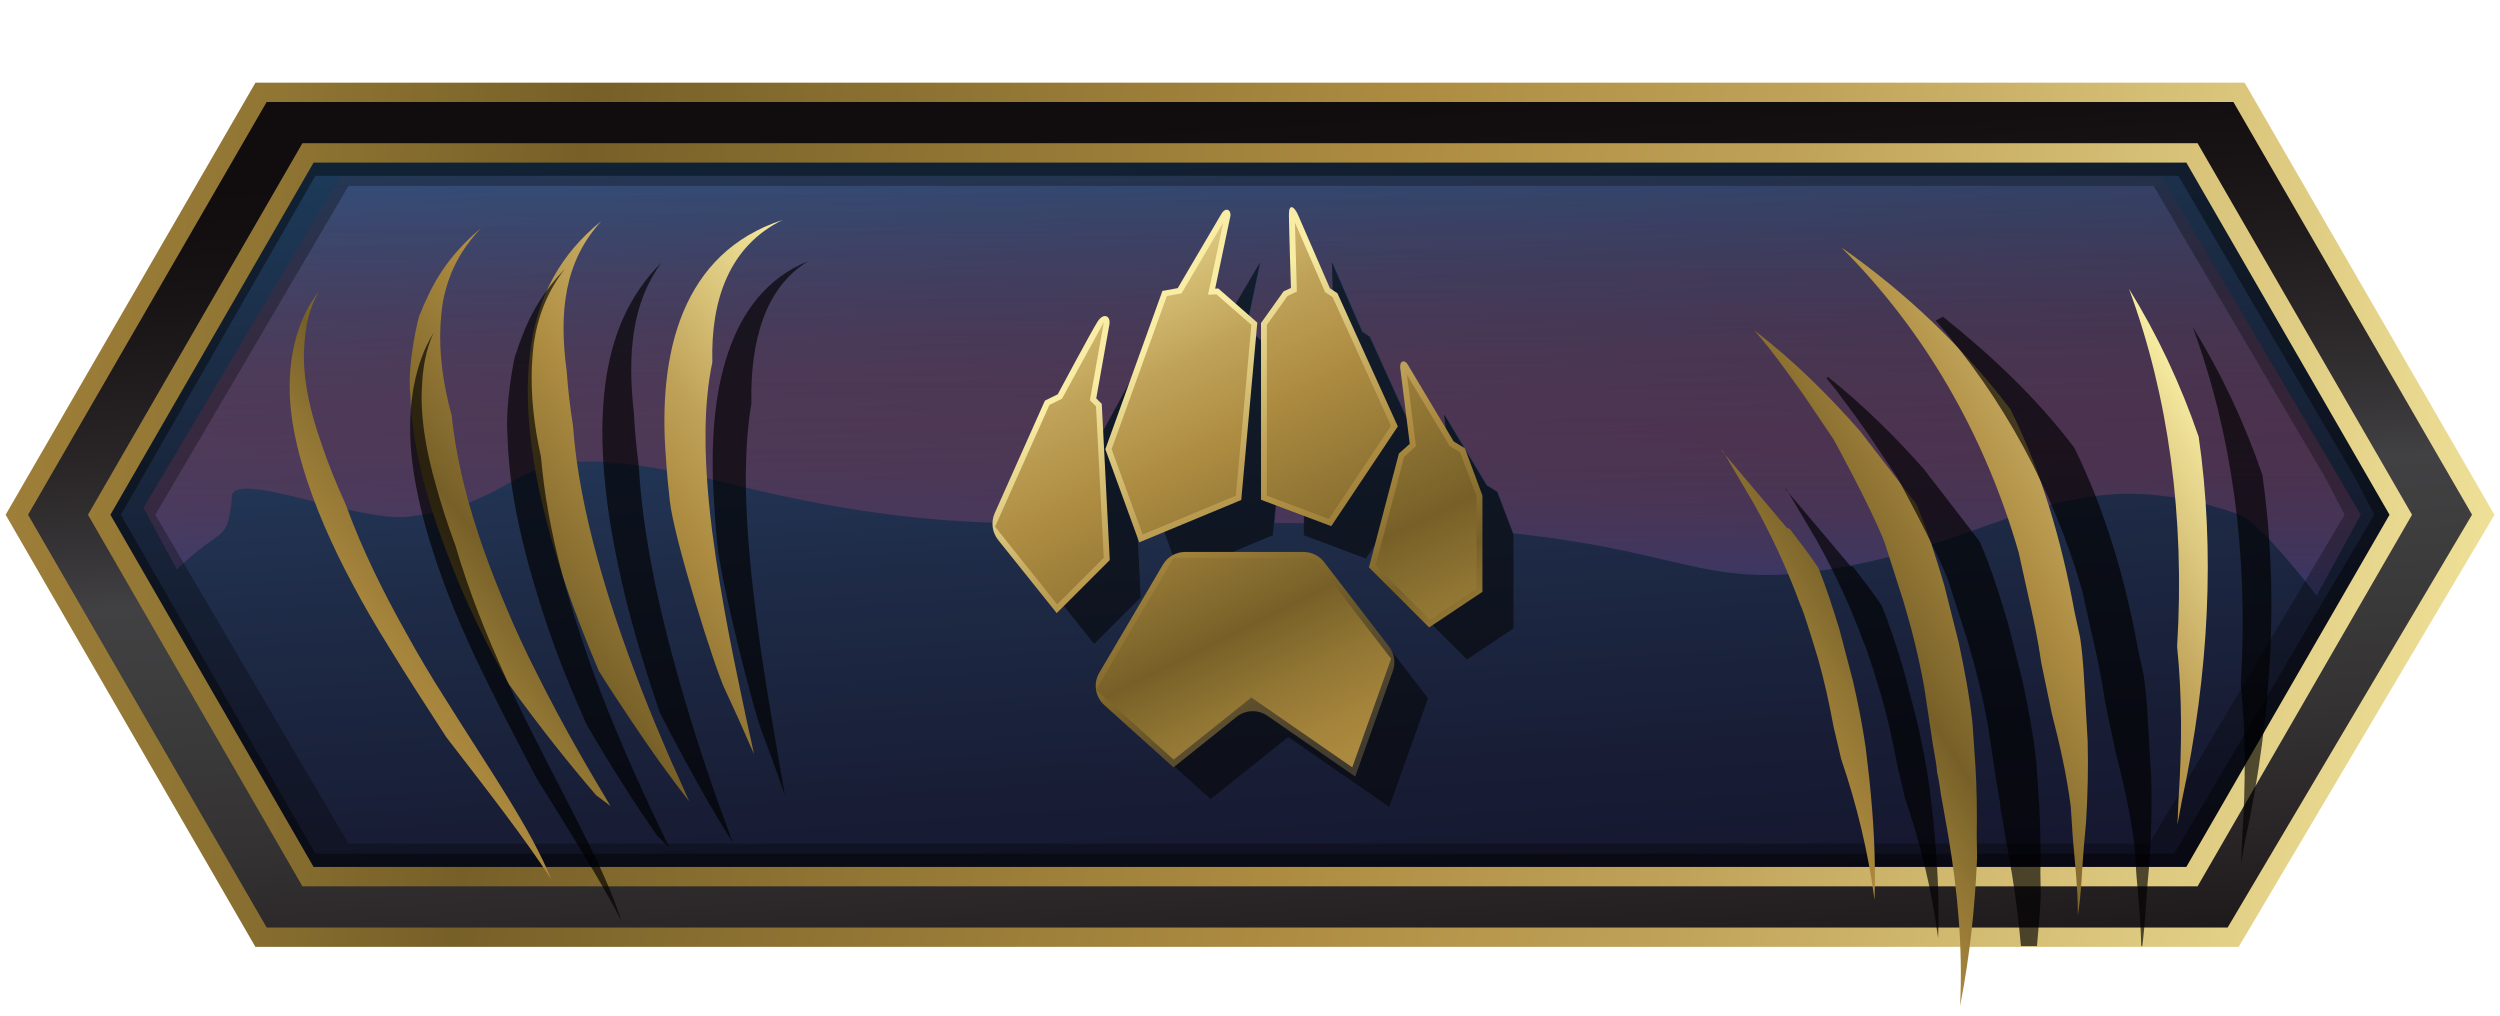
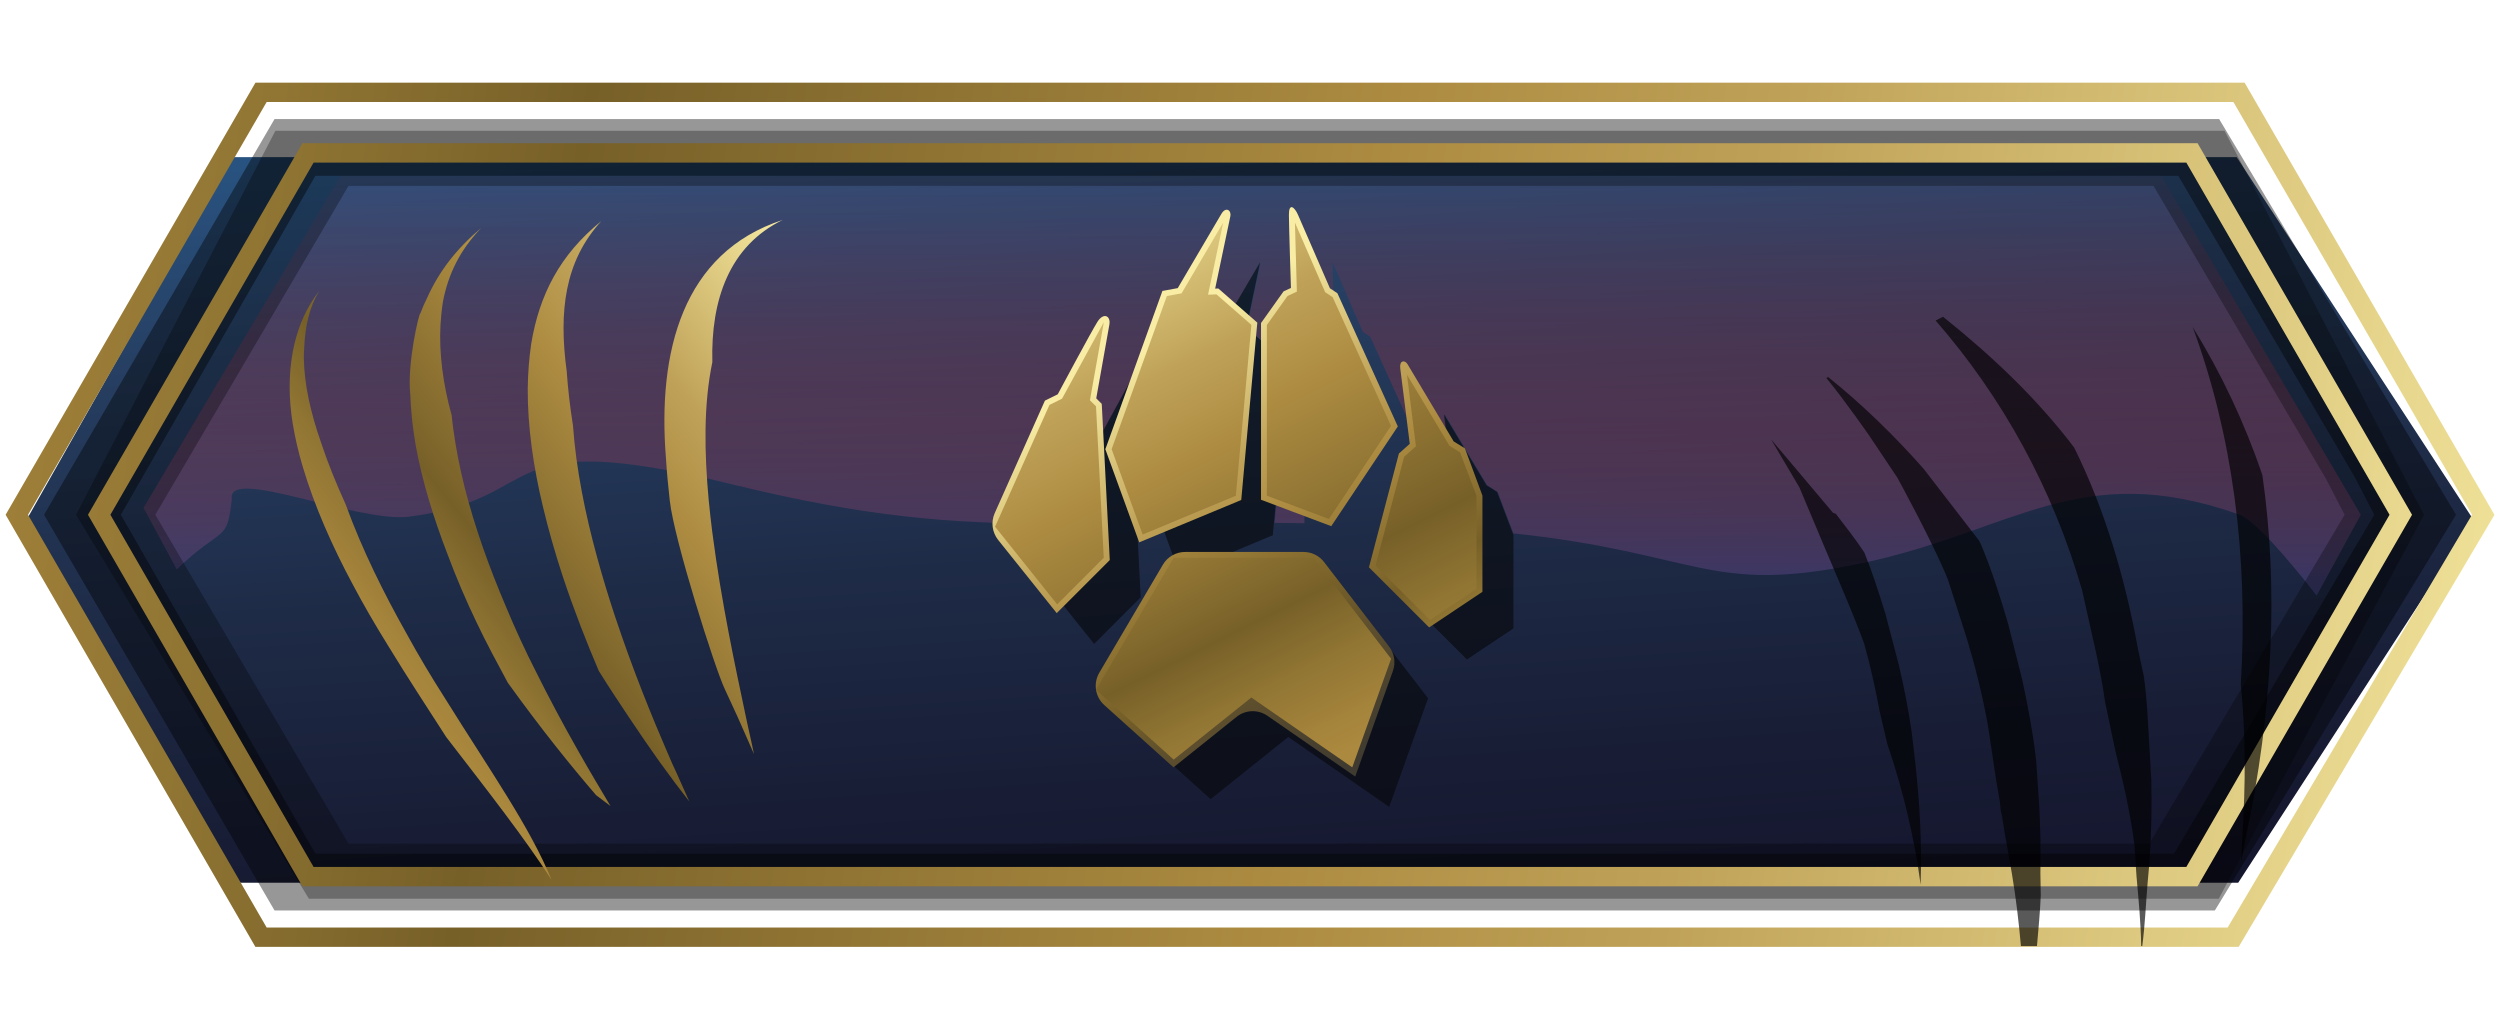
<svg xmlns="http://www.w3.org/2000/svg" version="1.1" x="0px" y="0px" width="32px" height="13px" viewBox="0 0 32 13" enable-background="new 0 0 32 13" xml:space="preserve">
  <g id="Layer_4">
</g>
  <g id="Layer_1">
    <linearGradient id="SVGID_1_" gradientUnits="userSpaceOnUse" x1="15.378" y1="-2.531" x2="16.547" y2="14.731">
      <stop offset="0" style="stop-color:#1B75BC" />
      <stop offset="0.183" style="stop-color:#295787" />
      <stop offset="0.372" style="stop-color:#263E61" />
      <stop offset="0.553" style="stop-color:#1E2B47" />
      <stop offset="0.722" style="stop-color:#181D35" />
      <stop offset="0.874" style="stop-color:#13142B" />
      <stop offset="0.994" style="stop-color:#111028" />
    </linearGradient>
    <polygon fill="url(#SVGID_1_)" points="28.629,2.011 2.969,2.011 0.339,6.655 2.969,11.299 28.649,11.299 31.661,6.655  " />
    <linearGradient id="SVGID_2_" gradientUnits="userSpaceOnUse" x1="16.027" y1="7.632" x2="16.027" y2="1.427">
      <stop offset="0" style="stop-color:#5451A2" />
      <stop offset="0.075" style="stop-color:#774D8B;stop-opacity:0.925" />
      <stop offset="0.166" style="stop-color:#944874;stop-opacity:0.834" />
      <stop offset="0.262" style="stop-color:#AC4160;stop-opacity:0.738" />
      <stop offset="0.361" style="stop-color:#C0394F;stop-opacity:0.639" />
      <stop offset="0.465" style="stop-color:#D03140;stop-opacity:0.535" />
      <stop offset="0.574" style="stop-color:#DC2933;stop-opacity:0.426" />
      <stop offset="0.692" style="stop-color:#E5232A;stop-opacity:0.308" />
      <stop offset="0.824" style="stop-color:#EB1E26;stop-opacity:0.176" />
      <stop offset="1" style="stop-color:#ED1C24;stop-opacity:0" />
    </linearGradient>
    <path opacity="0.42" fill="url(#SVGID_2_)" d="M30.218,6.589L27.663,2.25H4.361L1.837,6.5l0.425,0.788   C2.855,6.72,2.908,6.959,2.967,6.384c-0.06-0.418,1.614,0.314,2.272,0.229c1.825-0.235,1.007-1.177,4.143-0.411   c1.719,0.42,2.783,0.498,4.079,0.503l0.453-1.015l0.161-0.08L14.61,4.63l-0.178,1l0.078,0.077l0.051,0.991   c0.1-0.001,0.204-0.002,0.308-0.003l-0.16-0.44l0.707-1.96l0.188-0.034l0.533-0.906l-0.194,0.923l0.108-0.004l0.447,0.391   l-0.184,2.028c0.123,0.001,0.253,0.003,0.383,0.004V4.665l0.264-0.37l0.12-0.056l-0.025-0.884l0.387,0.891l0.096,0.064l0.747,1.647   l-0.51,0.764c0.2,0.007,0.395,0.014,0.574,0.024l0.103-0.391l0.151-0.135L18.49,5.302l0.544,0.909l0.136,0.086l0.201,0.53   c2.394,0.257,2.501,0.79,4.434,0.388c1.967-0.41,2.801-1.351,4.853-0.631c0.276,0.097,0.995,1.04,0.995,1.04L30.218,6.589z" />
    <path opacity="0.29" d="M28.474,1.674l-24.949,0L0.973,6.589l2.981,4.915l24.446,0l2.627-4.915L28.474,1.674z M27.511,10.799H4.461   l-2.473-4.21l2.473-4.21l23.104,0l2.202,3.74l0.244,0.47L27.511,10.799z" />
    <path opacity="0.41" d="M28.405,1.524H3.514l-2.95,5.065l2.95,5.065H28.35l3.087-5.065L28.405,1.524z M27.827,10.928H4.037   l-2.49-4.339l2.49-4.339h23.845l2.257,3.854l0.252,0.485L27.827,10.928z" />
    <linearGradient id="SVGID_3_" gradientUnits="userSpaceOnUse" x1="16.474" y1="13.639" x2="15.659" y2="1.521">
      <stop offset="0" style="stop-color:#130E0F" />
      <stop offset="0.095" style="stop-color:#201B1C" />
      <stop offset="0.204" style="stop-color:#2C2829" />
      <stop offset="0.308" style="stop-color:#343233" />
      <stop offset="0.406" style="stop-color:#3A393A" />
      <stop offset="0.494" style="stop-color:#3E3E3F" />
      <stop offset="0.564" style="stop-color:#414042" />
      <stop offset="0.624" style="stop-color:#363436" />
      <stop offset="0.716" style="stop-color:#2A2627" />
      <stop offset="0.803" style="stop-color:#201B1C" />
      <stop offset="0.882" style="stop-color:#181314" />
      <stop offset="0.95" style="stop-color:#130E0F" />
      <stop offset="1" style="stop-color:#110C0D" />
    </linearGradient>
-     <path fill="url(#SVGID_3_)" d="M28.659,1.182H3.341L0.215,6.589l3.126,5.407h25.243l3.201-5.407L28.659,1.182z M28.057,11.221   H3.943L1.269,6.589l2.673-4.632h24.115l2.673,4.632L28.057,11.221z" />
    <linearGradient id="SVGID_4_" gradientUnits="userSpaceOnUse" x1="-2.567" y1="3.514" x2="33.242" y2="9.445">
      <stop offset="0" style="stop-color:#AB893E" />
      <stop offset="0.056" style="stop-color:#A4833B" />
      <stop offset="0.157" style="stop-color:#907533" />
      <stop offset="0.265" style="stop-color:#776028" />
      <stop offset="0.55" style="stop-color:#AD8C41" />
      <stop offset="0.686" style="stop-color:#BFA258" />
      <stop offset="0.982" style="stop-color:#F4E79E" />
      <stop offset="1" style="stop-color:#F9ECA4" />
    </linearGradient>
    <path fill="url(#SVGID_4_)" d="M28.655,12.12H3.269L0.072,6.589l3.198-5.531h25.461l3.198,5.532L28.655,12.12z M3.413,11.872   h25.101l3.128-5.284l-3.054-5.282H3.413L0.359,6.589L3.413,11.872z M28.129,11.345H3.871L1.126,6.589l2.745-4.756h24.258   l2.745,4.756L28.129,11.345z M4.014,11.097h23.971l2.601-4.508l-2.601-4.508H4.014L1.413,6.589L4.014,11.097z" />
    <linearGradient id="SVGID_5_" gradientUnits="userSpaceOnUse" x1="28.027" y1="2.321" x2="33.641" y2="2.642" gradientTransform="matrix(1.085 -0.568 -0.464 -0.886 -6.82 27.062)">
      <stop offset="0" style="stop-color:#AB893E" />
      <stop offset="0.056" style="stop-color:#A4833B" />
      <stop offset="0.157" style="stop-color:#907533" />
      <stop offset="0.265" style="stop-color:#776028" />
      <stop offset="0.55" style="stop-color:#AD8C41" />
      <stop offset="0.686" style="stop-color:#BFA258" />
      <stop offset="0.982" style="stop-color:#F4E79E" />
      <stop offset="1" style="stop-color:#F9ECA4" />
    </linearGradient>
-     <path fill="url(#SVGID_5_)" d="M22.909,6.771c0.124,0.164,0.253,0.325,0.365,0.496c0.104,0.255,0.188,0.52,0.27,0.787l0.173,0.66   c0.065,0.281,0.122,0.566,0.164,0.858l0.046,0.395c0.053,0.506,0.085,1.02,0.067,1.55c-0.083-0.621-0.229-1.221-0.426-1.798   L23.47,9.303c-0.055-0.295-0.118-0.586-0.198-0.869c0,0-0.194-0.644-0.224-0.683c-0.168-0.459-0.371-0.898-0.606-1.317l-0.383-0.65   c-0.01-0.01-0.019-0.022-0.029-0.032c0.006,0.008,0.01,0.017,0.015,0.025l0.826,0.978 M27.915,10.319   c-0.017,0.079-0.026,0.156-0.045,0.235c0.008-0.087,0.006-0.171,0.012-0.257l0.004-0.08c0.044-0.663,0.045-1.314-0.019-1.942   c0.102-1.662-0.112-3.213-0.616-4.578c0.364,0.589,0.662,1.223,0.892,1.893c0.209,1.442,0.137,3.019-0.216,4.664 M25.839,7.072   c-0.433-1.501-1.199-2.835-2.271-3.906c0.845,0.591,1.571,1.29,2.167,2.075c0.393,0.795,0.652,1.67,0.818,2.585l0.073,0.337   c0.044,0.3,0.054,0.612,0.073,0.922l0.023,0.4c0.009,0.339,0.001,0.682-0.02,1.031l-0.028,0.315   c-0.026,0.297-0.03,0.588-0.078,0.891c0.003-0.338-0.036-0.665-0.064-0.995l-0.026-0.399c-0.052-0.409-0.142-0.804-0.243-1.196   L26.13,8.494c-0.043-0.304-0.106-0.599-0.174-0.893L25.839,7.072z M24.536,6.471c0.14,0.33,0.249,0.676,0.352,1.025l0.183,0.727   c0.072,0.336,0.137,0.675,0.176,1.025l0.039,0.565c0.017,0.289,0.021,0.583,0.016,0.88l0.005,0.28   c-0.026,0.622-0.091,1.256-0.218,1.904c0.037-0.75-0.032-1.472-0.151-2.178l-0.075-0.424c-0.027-0.127-0.036-0.261-0.068-0.387   c-0.012-0.166-0.054-0.321-0.073-0.484l-0.093-0.613c-0.068-0.376-0.158-0.74-0.266-1.098L24.12,6.935   c-0.181-0.458-0.649-1.309-0.649-1.309l-0.357-0.53c0,0-0.415-0.599-0.66-0.868c0.504,0.385,0.943,0.823,1.35,1.284l0.709,0.918" />
    <linearGradient id="SVGID_6_" gradientUnits="userSpaceOnUse" x1="5.689" y1="-5.599" x2="13.273" y2="-5.165" gradientTransform="matrix(0.743 -0.67 0.67 0.743 4.276 16.356)">
      <stop offset="0" style="stop-color:#AB893E" />
      <stop offset="0.056" style="stop-color:#A4833B" />
      <stop offset="0.157" style="stop-color:#907533" />
      <stop offset="0.265" style="stop-color:#776028" />
      <stop offset="0.55" style="stop-color:#AD8C41" />
      <stop offset="0.686" style="stop-color:#BFA258" />
      <stop offset="0.982" style="stop-color:#F4E79E" />
      <stop offset="1" style="stop-color:#F9ECA4" />
    </linearGradient>
    <path fill="url(#SVGID_6_)" d="M9.072,6.409C9.015,5.793,9.004,5.183,9.118,4.635c-0.021-0.796,0.218-1.488,0.901-1.82   C8.735,3.232,8.415,4.505,8.524,5.863C8.535,6.04,8.552,6.222,8.573,6.406c0.051,0.487,0.578,2.152,0.705,2.416   c0.056,0.12,0.109,0.236,0.16,0.347c0.08,0.178,0.153,0.349,0.213,0.483C9.631,9.55,9.6,9.419,9.573,9.295   c-0.011-0.049-0.021-0.099-0.032-0.15C9.416,8.551,9.235,7.721,9.117,6.81C9.1,6.675,9.085,6.541,9.072,6.409z M8.443,9.752   c0.142,0.197,0.273,0.371,0.379,0.505C8.777,10.155,8.724,10.04,8.667,9.91C8.625,9.821,8.583,9.727,8.542,9.63   C8.349,9.183,8.104,8.587,7.868,7.877C7.787,7.632,7.711,7.382,7.643,7.133c-0.15-0.547-0.269-1.127-0.309-1.686   c-0.038-0.241-0.065-0.473-0.08-0.693C7.15,3.987,7.227,3.343,7.697,2.83C7.163,3.262,6.902,3.779,6.799,4.403   C6.773,4.582,6.758,4.772,6.755,4.97C6.752,5.459,6.827,5.979,6.951,6.492c0.069,0.29,0.154,0.585,0.25,0.879   C7.345,7.806,7.51,8.226,7.665,8.589c0.14,0.224,0.266,0.413,0.392,0.602C8.191,9.392,8.321,9.58,8.443,9.752z M7.814,10.317   C7.56,9.891,7.222,9.325,6.857,8.591C6.721,8.324,6.593,8.046,6.476,7.765C6.271,7.284,6.08,6.761,5.947,6.236   C5.883,5.981,5.834,5.73,5.802,5.49c-0.008-0.058-0.015-0.114-0.02-0.171C5.668,4.91,5.619,4.513,5.638,4.162   c0.006-0.103,0.016-0.203,0.031-0.298c0.069-0.362,0.223-0.668,0.491-0.947c-0.322,0.271-0.54,0.557-0.692,0.894   C5.436,3.875,5.407,3.94,5.382,4.008C5.363,4.001,5.21,4.656,5.251,5.042c0.007,0.208,0.03,0.425,0.068,0.649   C5.404,6.159,5.55,6.633,5.727,7.091c0.109,0.293,0.234,0.586,0.372,0.873C6.225,8.23,6.373,8.504,6.5,8.739   c0.43,0.597,0.808,1.065,1.13,1.439 M4.966,8.262c0.258,0.424,0.518,0.817,0.746,1.173c0.551,0.714,1.011,1.304,1.348,1.827   c-0.278-0.679-0.774-1.377-1.373-2.338C5.518,8.659,5.356,8.388,5.205,8.112c-0.287-0.51-0.569-1.072-0.78-1.655   C4.301,6.186,4.194,5.92,4.109,5.663c-0.133-0.378-0.214-0.742-0.22-1.078c0-0.047,0.002-0.094,0.005-0.139   c0.013-0.271,0.063-0.507,0.19-0.719C3.925,3.933,3.828,4.154,3.767,4.41C3.761,4.439,3.754,4.467,3.749,4.496   C3.694,4.784,3.694,5.1,3.747,5.423C3.776,5.601,3.819,5.784,3.874,5.97c0.153,0.515,0.382,1.027,0.638,1.505   C4.652,7.74,4.805,8.003,4.966,8.262z" />
    <g opacity="0.65">
-       <path d="M9.58,6.936C9.534,6.321,9.526,5.711,9.618,5.163c-0.017-0.796,0.176-1.488,0.728-1.82C9.308,3.76,9.05,5.032,9.138,6.391    c0.009,0.177,0.022,0.358,0.04,0.543C9.219,7.421,9.644,9.086,9.747,9.35c0.045,0.12,0.088,0.236,0.129,0.347    c0.065,0.178,0.124,0.349,0.172,0.483c-0.017-0.102-0.042-0.233-0.063-0.357c-0.009-0.049-0.017-0.099-0.026-0.15    C9.857,9.079,9.711,8.249,9.616,7.337C9.603,7.202,9.591,7.068,9.58,6.936z M9.073,10.28c0.115,0.197,0.221,0.371,0.306,0.505    c-0.037-0.102-0.079-0.217-0.126-0.347c-0.034-0.089-0.067-0.183-0.101-0.28C8.997,9.71,8.799,9.114,8.609,8.404    C8.543,8.159,8.481,7.909,8.426,7.66C8.305,7.113,8.209,6.533,8.177,5.974C8.146,5.733,8.125,5.501,8.113,5.281    C8.028,4.515,8.091,3.871,8.47,3.357C8.039,3.789,7.828,4.306,7.746,4.93C7.724,5.11,7.712,5.299,7.71,5.497    C7.708,5.986,7.768,6.506,7.869,7.02C7.924,7.31,7.992,7.605,8.07,7.898c0.116,0.435,0.25,0.855,0.374,1.218    C8.557,9.341,8.659,9.53,8.761,9.719C8.869,9.919,8.974,10.107,9.073,10.28z M8.565,10.844c-0.205-0.426-0.478-0.992-0.773-1.725    C7.683,8.851,7.579,8.574,7.485,8.292C7.32,7.812,7.165,7.289,7.058,6.763C7.006,6.508,6.967,6.258,6.941,6.017    C6.935,5.959,6.929,5.904,6.924,5.846C6.832,5.438,6.793,5.04,6.808,4.689c0.005-0.103,0.013-0.203,0.025-0.298    c0.055-0.362,0.18-0.668,0.396-0.947C6.969,3.715,6.793,4.001,6.67,4.338c-0.025,0.064-0.048,0.13-0.068,0.197    C6.587,4.528,6.463,5.184,6.496,5.57C6.501,5.778,6.52,5.995,6.55,6.219C6.619,6.686,6.738,7.16,6.88,7.618    c0.088,0.293,0.189,0.586,0.3,0.873c0.102,0.266,0.221,0.54,0.324,0.775c0.347,0.597,0.652,1.065,0.912,1.439 M6.266,8.789    c0.208,0.424,0.418,0.817,0.602,1.173c0.445,0.714,0.816,1.304,1.088,1.827c-0.224-0.679-0.625-1.377-1.108-2.338    C6.711,9.186,6.581,8.915,6.459,8.64C6.227,8.129,6,7.568,5.83,6.985c-0.1-0.271-0.187-0.537-0.256-0.794    C5.466,5.813,5.401,5.449,5.396,5.113c0-0.047,0.002-0.094,0.004-0.139c0.011-0.271,0.051-0.507,0.153-0.719    C5.426,4.46,5.347,4.682,5.298,4.938C5.293,4.966,5.288,4.995,5.283,5.024C5.239,5.311,5.239,5.627,5.282,5.951    C5.305,6.128,5.34,6.311,5.384,6.498c0.124,0.515,0.309,1.027,0.515,1.505C6.012,8.268,6.136,8.531,6.266,8.789z" />
-     </g>
+       </g>
    <g>
      <g opacity="0.6">
        <path fill-rule="evenodd" clip-rule="evenodd" fill="#050609" d="M14.005,8.242L13.21,7.248l0.696-1.559l0.161-0.08l0.535-0.979     l-0.178,1l0.078,0.077l0.099,1.938L14.005,8.242z" />
        <path fill-rule="evenodd" clip-rule="evenodd" fill="#050609" d="M15.099,7.348l-0.397-1.093l0.707-1.96l0.188-0.034l0.533-0.906     l-0.194,0.923l0.108-0.004l0.447,0.391l-0.199,2.186L15.099,7.348z" />
-         <path fill-rule="evenodd" clip-rule="evenodd" fill="#050609" d="M16.689,6.851V4.665l0.264-0.37l0.12-0.056l-0.025-0.884     l0.387,0.891l0.096,0.064l0.747,1.647l-0.795,1.192L16.689,6.851z" />
        <path fill-rule="evenodd" clip-rule="evenodd" fill="#050609" d="M18.08,7.745l0.696,0.696l0.596-0.397V6.851l-0.21-0.554     l-0.136-0.086l-0.544-0.909l0.115,0.916l-0.151,0.135L18.08,7.745z" />
        <path fill-rule="evenodd" clip-rule="evenodd" fill="#050609" d="M18.279,8.938l-0.994-1.292h-1.789l-0.994,1.689l0.994,0.894     l0.994-0.795l1.292,0.894L18.279,8.938z" />
      </g>
      <g>
        <g>
          <linearGradient id="SVGID_7_" gradientUnits="userSpaceOnUse" x1="16.456" y1="10.284" x2="13.369" y2="5.311">
            <stop offset="0" style="stop-color:#AB893E" />
            <stop offset="0.056" style="stop-color:#A4833B" />
            <stop offset="0.157" style="stop-color:#907533" />
            <stop offset="0.265" style="stop-color:#776028" />
            <stop offset="0.55" style="stop-color:#AD8C41" />
            <stop offset="0.686" style="stop-color:#BFA258" />
            <stop offset="0.982" style="stop-color:#F4E79E" />
            <stop offset="1" style="stop-color:#F9ECA4" />
          </linearGradient>
          <path fill="url(#SVGID_7_)" d="M13.526,7.848l-0.75-0.937c-0.077-0.097-0.094-0.229-0.044-0.342l0.643-1.441l0.164-0.081      c0,0,0.428-0.8,0.507-0.926c0.079-0.127,0.174-0.079,0.154,0.034c-0.02,0.113-0.168,0.944-0.168,0.944l0.07,0.07l0.002,0.029      l0.101,1.971L13.526,7.848z M12.824,6.731l0.714,0.893l0.515-0.513l-0.097-1.876L13.87,5.151l0.104-0.588L13.648,5.16      L13.49,5.238L12.824,6.731z" />
          <linearGradient id="SVGID_8_" gradientUnits="userSpaceOnUse" x1="17.968" y1="9.346" x2="14.881" y2="4.372">
            <stop offset="0" style="stop-color:#AB893E" />
            <stop offset="0.056" style="stop-color:#A4833B" />
            <stop offset="0.157" style="stop-color:#907533" />
            <stop offset="0.265" style="stop-color:#776028" />
            <stop offset="0.55" style="stop-color:#AD8C41" />
            <stop offset="0.686" style="stop-color:#BFA258" />
            <stop offset="0.982" style="stop-color:#F4E79E" />
            <stop offset="1" style="stop-color:#F9ECA4" />
          </linearGradient>
          <path fill="url(#SVGID_8_)" d="M14.582,6.942l-0.434-1.193l0.01-0.025l0.721-2l0.196-0.036c0,0,0.503-0.856,0.559-0.951      s0.131-0.047,0.114,0.033c-0.017,0.08-0.194,0.924-0.194,0.924l0.041-0.001l0.023,0.02l0.476,0.417l-0.004,0.038l-0.202,2.231      l-0.041,0.018L14.582,6.942z M14.309,5.749l0.361,0.994l0.894-0.372c0.113-0.047,0.191-0.153,0.202-0.276l0.172-1.904      l-0.396-0.346l-0.174,0.007l0.119-0.571l-0.319,0.542L14.99,3.855L14.309,5.749z" />
          <linearGradient id="SVGID_9_" gradientUnits="userSpaceOnUse" x1="18.959" y1="8.73" x2="15.873" y2="3.757">
            <stop offset="0" style="stop-color:#AB893E" />
            <stop offset="0.056" style="stop-color:#A4833B" />
            <stop offset="0.157" style="stop-color:#907533" />
            <stop offset="0.265" style="stop-color:#776028" />
            <stop offset="0.55" style="stop-color:#AD8C41" />
            <stop offset="0.686" style="stop-color:#BFA258" />
            <stop offset="0.982" style="stop-color:#F4E79E" />
            <stop offset="1" style="stop-color:#F9ECA4" />
          </linearGradient>
          <path fill="url(#SVGID_9_)" d="M17.04,6.735l-0.899-0.338V4.135l0.289-0.406l0.094-0.043c0,0-0.025-0.771-0.026-0.933      c-0.002-0.162,0.072-0.105,0.116-0.004c0.044,0.1,0.409,0.941,0.409,0.941l0.096,0.064l0.773,1.704l-0.023,0.035L17.04,6.735z       M16.291,6.293l0.69,0.259l0.636-0.955c0.063-0.095,0.073-0.216,0.026-0.32l-0.645-1.423L16.903,3.79l-0.242-0.556l0.015,0.546      l-0.146,0.069l-0.238,0.334V6.293z" />
          <linearGradient id="SVGID_10_" gradientUnits="userSpaceOnUse" x1="19.364" y1="8.479" x2="16.277" y2="3.506">
            <stop offset="0" style="stop-color:#AB893E" />
            <stop offset="0.056" style="stop-color:#A4833B" />
            <stop offset="0.157" style="stop-color:#907533" />
            <stop offset="0.265" style="stop-color:#776028" />
            <stop offset="0.55" style="stop-color:#AD8C41" />
            <stop offset="0.686" style="stop-color:#BFA258" />
            <stop offset="0.982" style="stop-color:#F4E79E" />
            <stop offset="1" style="stop-color:#F9ECA4" />
          </linearGradient>
          <path fill="url(#SVGID_10_)" d="M18.293,8.031l-0.771-0.77l0.012-0.042l0.372-1.414l0.139-0.124c0,0-0.104-0.817-0.122-0.968      c-0.012-0.103,0.06-0.107,0.093-0.052c0.032,0.054,0.591,0.989,0.591,0.989l0.144,0.089l0.224,0.604v1.232L18.293,8.031z       M17.69,7.217l0.622,0.621l0.511-0.341V6.359l-0.196-0.517l-0.14-0.098l-0.359-0.602l0.075,0.601l-0.164,0.146L17.69,7.217z" />
          <linearGradient id="SVGID_11_" gradientUnits="userSpaceOnUse" x1="16.823" y1="10.056" x2="13.736" y2="5.083">
            <stop offset="0" style="stop-color:#403B30" />
            <stop offset="0.082" style="stop-color:#48402F" />
            <stop offset="0.231" style="stop-color:#5E4F2D" />
            <stop offset="0.355" style="stop-color:#776028" />
            <stop offset="0.651" style="stop-color:#AD8C41" />
            <stop offset="0.756" style="stop-color:#BFA258" />
            <stop offset="0.986" style="stop-color:#F4E79E" />
            <stop offset="1" style="stop-color:#F9ECA4" />
          </linearGradient>
          <path fill="url(#SVGID_11_)" d="M17.347,9.94l-1.124-0.778c-0.12-0.083-0.281-0.078-0.395,0.014l-0.807,0.646l-0.886-0.797      c-0.117-0.105-0.144-0.278-0.064-0.414l0.814-1.383c0.059-0.101,0.168-0.163,0.285-0.163h1.516c0.103,0,0.2,0.048,0.262,0.129      l0.832,1.082c0.069,0.089,0.087,0.207,0.049,0.313L17.347,9.94z M15.821,8.99c0.114-0.091,0.275-0.097,0.395-0.014l1.054,0.73      l0.39-1.09c0.038-0.106,0.019-0.224-0.049-0.314l-0.738-0.958c-0.063-0.081-0.16-0.129-0.262-0.129h-1.356      c-0.117,0-0.226,0.062-0.285,0.163l-0.845,1.436l0.901,0.811L15.821,8.99z" />
        </g>
        <g>
          <linearGradient id="SVGID_12_" gradientUnits="userSpaceOnUse" x1="16.13" y1="10.867" x2="12.146" y2="2.84">
            <stop offset="0" style="stop-color:#AB893E" />
            <stop offset="0.056" style="stop-color:#A4833B" />
            <stop offset="0.157" style="stop-color:#907533" />
            <stop offset="0.265" style="stop-color:#776028" />
            <stop offset="0.55" style="stop-color:#AD8C41" />
            <stop offset="0.686" style="stop-color:#BFA258" />
            <stop offset="0.982" style="stop-color:#F4E79E" />
            <stop offset="1" style="stop-color:#F9ECA4" />
          </linearGradient>
          <path fill-rule="evenodd" clip-rule="evenodd" fill="url(#SVGID_12_)" d="M13.532,7.736l-0.795-0.994l0.696-1.559l0.161-0.08      l0.535-0.979l-0.178,1l0.078,0.077l0.099,1.938L13.532,7.736z" />
        </g>
        <g>
          <linearGradient id="SVGID_13_" gradientUnits="userSpaceOnUse" x1="17.65" y1="9.902" x2="13.885" y2="2.316">
            <stop offset="0" style="stop-color:#AB893E" />
            <stop offset="0.056" style="stop-color:#A4833B" />
            <stop offset="0.157" style="stop-color:#907533" />
            <stop offset="0.265" style="stop-color:#776028" />
            <stop offset="0.55" style="stop-color:#AD8C41" />
            <stop offset="0.686" style="stop-color:#BFA258" />
            <stop offset="0.982" style="stop-color:#F4E79E" />
            <stop offset="1" style="stop-color:#F9ECA4" />
          </linearGradient>
          <path fill-rule="evenodd" clip-rule="evenodd" fill="url(#SVGID_13_)" d="M14.626,6.842l-0.397-1.093l0.707-1.96l0.188-0.034      l0.533-0.906l-0.194,0.923l0.108-0.004l0.447,0.391l-0.199,2.186L14.626,6.842z" />
        </g>
        <g>
          <linearGradient id="SVGID_14_" gradientUnits="userSpaceOnUse" x1="18.813" y1="9.458" x2="14.782" y2="1.336">
            <stop offset="0" style="stop-color:#AB893E" />
            <stop offset="0.056" style="stop-color:#A4833B" />
            <stop offset="0.157" style="stop-color:#907533" />
            <stop offset="0.265" style="stop-color:#776028" />
            <stop offset="0.55" style="stop-color:#AD8C41" />
            <stop offset="0.686" style="stop-color:#BFA258" />
            <stop offset="0.982" style="stop-color:#F4E79E" />
            <stop offset="1" style="stop-color:#F9ECA4" />
          </linearGradient>
          <path fill-rule="evenodd" clip-rule="evenodd" fill="url(#SVGID_14_)" d="M16.216,6.345V4.159l0.264-0.37l0.12-0.056      l-0.025-0.884l0.387,0.891l0.096,0.064l0.747,1.647l-0.795,1.192L16.216,6.345z" />
        </g>
        <g>
          <linearGradient id="SVGID_15_" gradientUnits="userSpaceOnUse" x1="19.302" y1="8.841" x2="15.206" y2="0.588">
            <stop offset="0" style="stop-color:#AB893E" />
            <stop offset="0.056" style="stop-color:#A4833B" />
            <stop offset="0.157" style="stop-color:#907533" />
            <stop offset="0.265" style="stop-color:#776028" />
            <stop offset="0.55" style="stop-color:#AD8C41" />
            <stop offset="0.686" style="stop-color:#BFA258" />
            <stop offset="0.982" style="stop-color:#F4E79E" />
            <stop offset="1" style="stop-color:#F9ECA4" />
          </linearGradient>
          <path fill-rule="evenodd" clip-rule="evenodd" fill="url(#SVGID_15_)" d="M17.607,7.239l0.696,0.696l0.596-0.397V6.345      l-0.21-0.554l-0.136-0.086l-0.544-0.909l0.115,0.916l-0.151,0.135L17.607,7.239z" />
        </g>
        <g>
          <linearGradient id="SVGID_16_" gradientUnits="userSpaceOnUse" x1="16.568" y1="9.941" x2="13.223" y2="3.201">
            <stop offset="0" style="stop-color:#AB893E" />
            <stop offset="0.056" style="stop-color:#A4833B" />
            <stop offset="0.157" style="stop-color:#907533" />
            <stop offset="0.265" style="stop-color:#776028" />
            <stop offset="0.55" style="stop-color:#AD8C41" />
            <stop offset="0.686" style="stop-color:#BFA258" />
            <stop offset="0.982" style="stop-color:#F4E79E" />
            <stop offset="1" style="stop-color:#F9ECA4" />
          </linearGradient>
          <path fill-rule="evenodd" clip-rule="evenodd" fill="url(#SVGID_16_)" d="M17.806,8.432L16.812,7.14h-1.789l-0.994,1.689      l0.994,0.894l0.994-0.795l1.292,0.894L17.806,8.432z" />
        </g>
      </g>
    </g>
    <g>
      <path opacity="0.65" d="M26.77,8.089c0.068,0.293,0.132,0.588,0.174,0.893l0.134,0.637c0.101,0.391,0.19,0.787,0.243,1.196    l0.026,0.399c0.026,0.297,0.056,0.593,0.06,0.896h0.014c0.035-0.267,0.045-0.528,0.067-0.792l0.028-0.315    c0.021-0.349,0.029-0.692,0.02-1.031l-0.023-0.4c-0.019-0.31-0.029-0.622-0.073-0.922l-0.073-0.337    c-0.166-0.915-0.425-1.79-0.818-2.585c-0.472-0.622-1.049-1.171-1.679-1.674l-0.094,0.049c0.86,0.988,1.5,2.153,1.876,3.456    L26.77,8.089z" />
-       <path opacity="0.65" d="M22.893,6.306l-0.019-0.032c-0.01-0.01-0.019-0.021-0.029-0.032c0.006,0.008,0.01,0.017,0.015,0.025    L22.893,6.306z" />
      <path opacity="0.65" d="M28.682,8.763c0.064,0.628,0.063,1.279,0.019,1.942l-0.004,0.08c-0.006,0.086-0.004,0.171-0.012,0.257    c0.019-0.079,0.027-0.156,0.045-0.235l0.012-0.065c0.353-1.645,0.424-3.222,0.216-4.664c-0.229-0.67-0.528-1.304-0.892-1.893    C28.57,5.55,28.784,7.101,28.682,8.763z" />
-       <path opacity="0.65" d="M23.862,8.24c0.03,0.039,0.224,0.683,0.224,0.683c0.08,0.283,0.143,0.574,0.198,0.869l0.098,0.416    c0.197,0.577,0.343,1.177,0.426,1.798c0.018-0.53-0.013-1.044-0.067-1.55l-0.046-0.395c-0.042-0.292-0.098-0.577-0.164-0.858    l-0.173-0.66c-0.082-0.267-0.167-0.532-0.27-0.787c-0.112-0.171-0.241-0.332-0.365-0.496l-0.037-0.014l-0.793-0.94l0.364,0.617    C23.492,7.342,23.694,7.781,23.862,8.24z" />
+       <path opacity="0.65" d="M23.862,8.24c0.08,0.283,0.143,0.574,0.198,0.869l0.098,0.416    c0.197,0.577,0.343,1.177,0.426,1.798c0.018-0.53-0.013-1.044-0.067-1.55l-0.046-0.395c-0.042-0.292-0.098-0.577-0.164-0.858    l-0.173-0.66c-0.082-0.267-0.167-0.532-0.27-0.787c-0.112-0.171-0.241-0.332-0.365-0.496l-0.037-0.014l-0.793-0.94l0.364,0.617    C23.492,7.342,23.694,7.781,23.862,8.24z" />
      <path opacity="0.65" d="M24.286,6.114c0,0,0.467,0.851,0.649,1.309l0.243,0.758c0.108,0.358,0.198,0.722,0.266,1.098l0.093,0.613    c0.02,0.163,0.061,0.318,0.073,0.484c0.032,0.126,0.041,0.259,0.068,0.387l0.075,0.424c0.051,0.304,0.087,0.612,0.115,0.923h0.205    c0.019-0.217,0.04-0.434,0.049-0.649l-0.005-0.28c0.005-0.297,0.001-0.59-0.016-0.88l-0.038-0.565    c-0.039-0.35-0.104-0.689-0.176-1.025l-0.183-0.727c-0.103-0.349-0.212-0.696-0.352-1.025l-0.022-0.042l-0.709-0.918    c-0.371-0.419-0.774-0.814-1.221-1.173l-0.023,0.012c0.243,0.295,0.554,0.745,0.554,0.745L24.286,6.114z" />
    </g>
  </g>
  <g id="Layer_3" display="none">
</g>
  <g id="guides" display="none">
</g>
</svg>